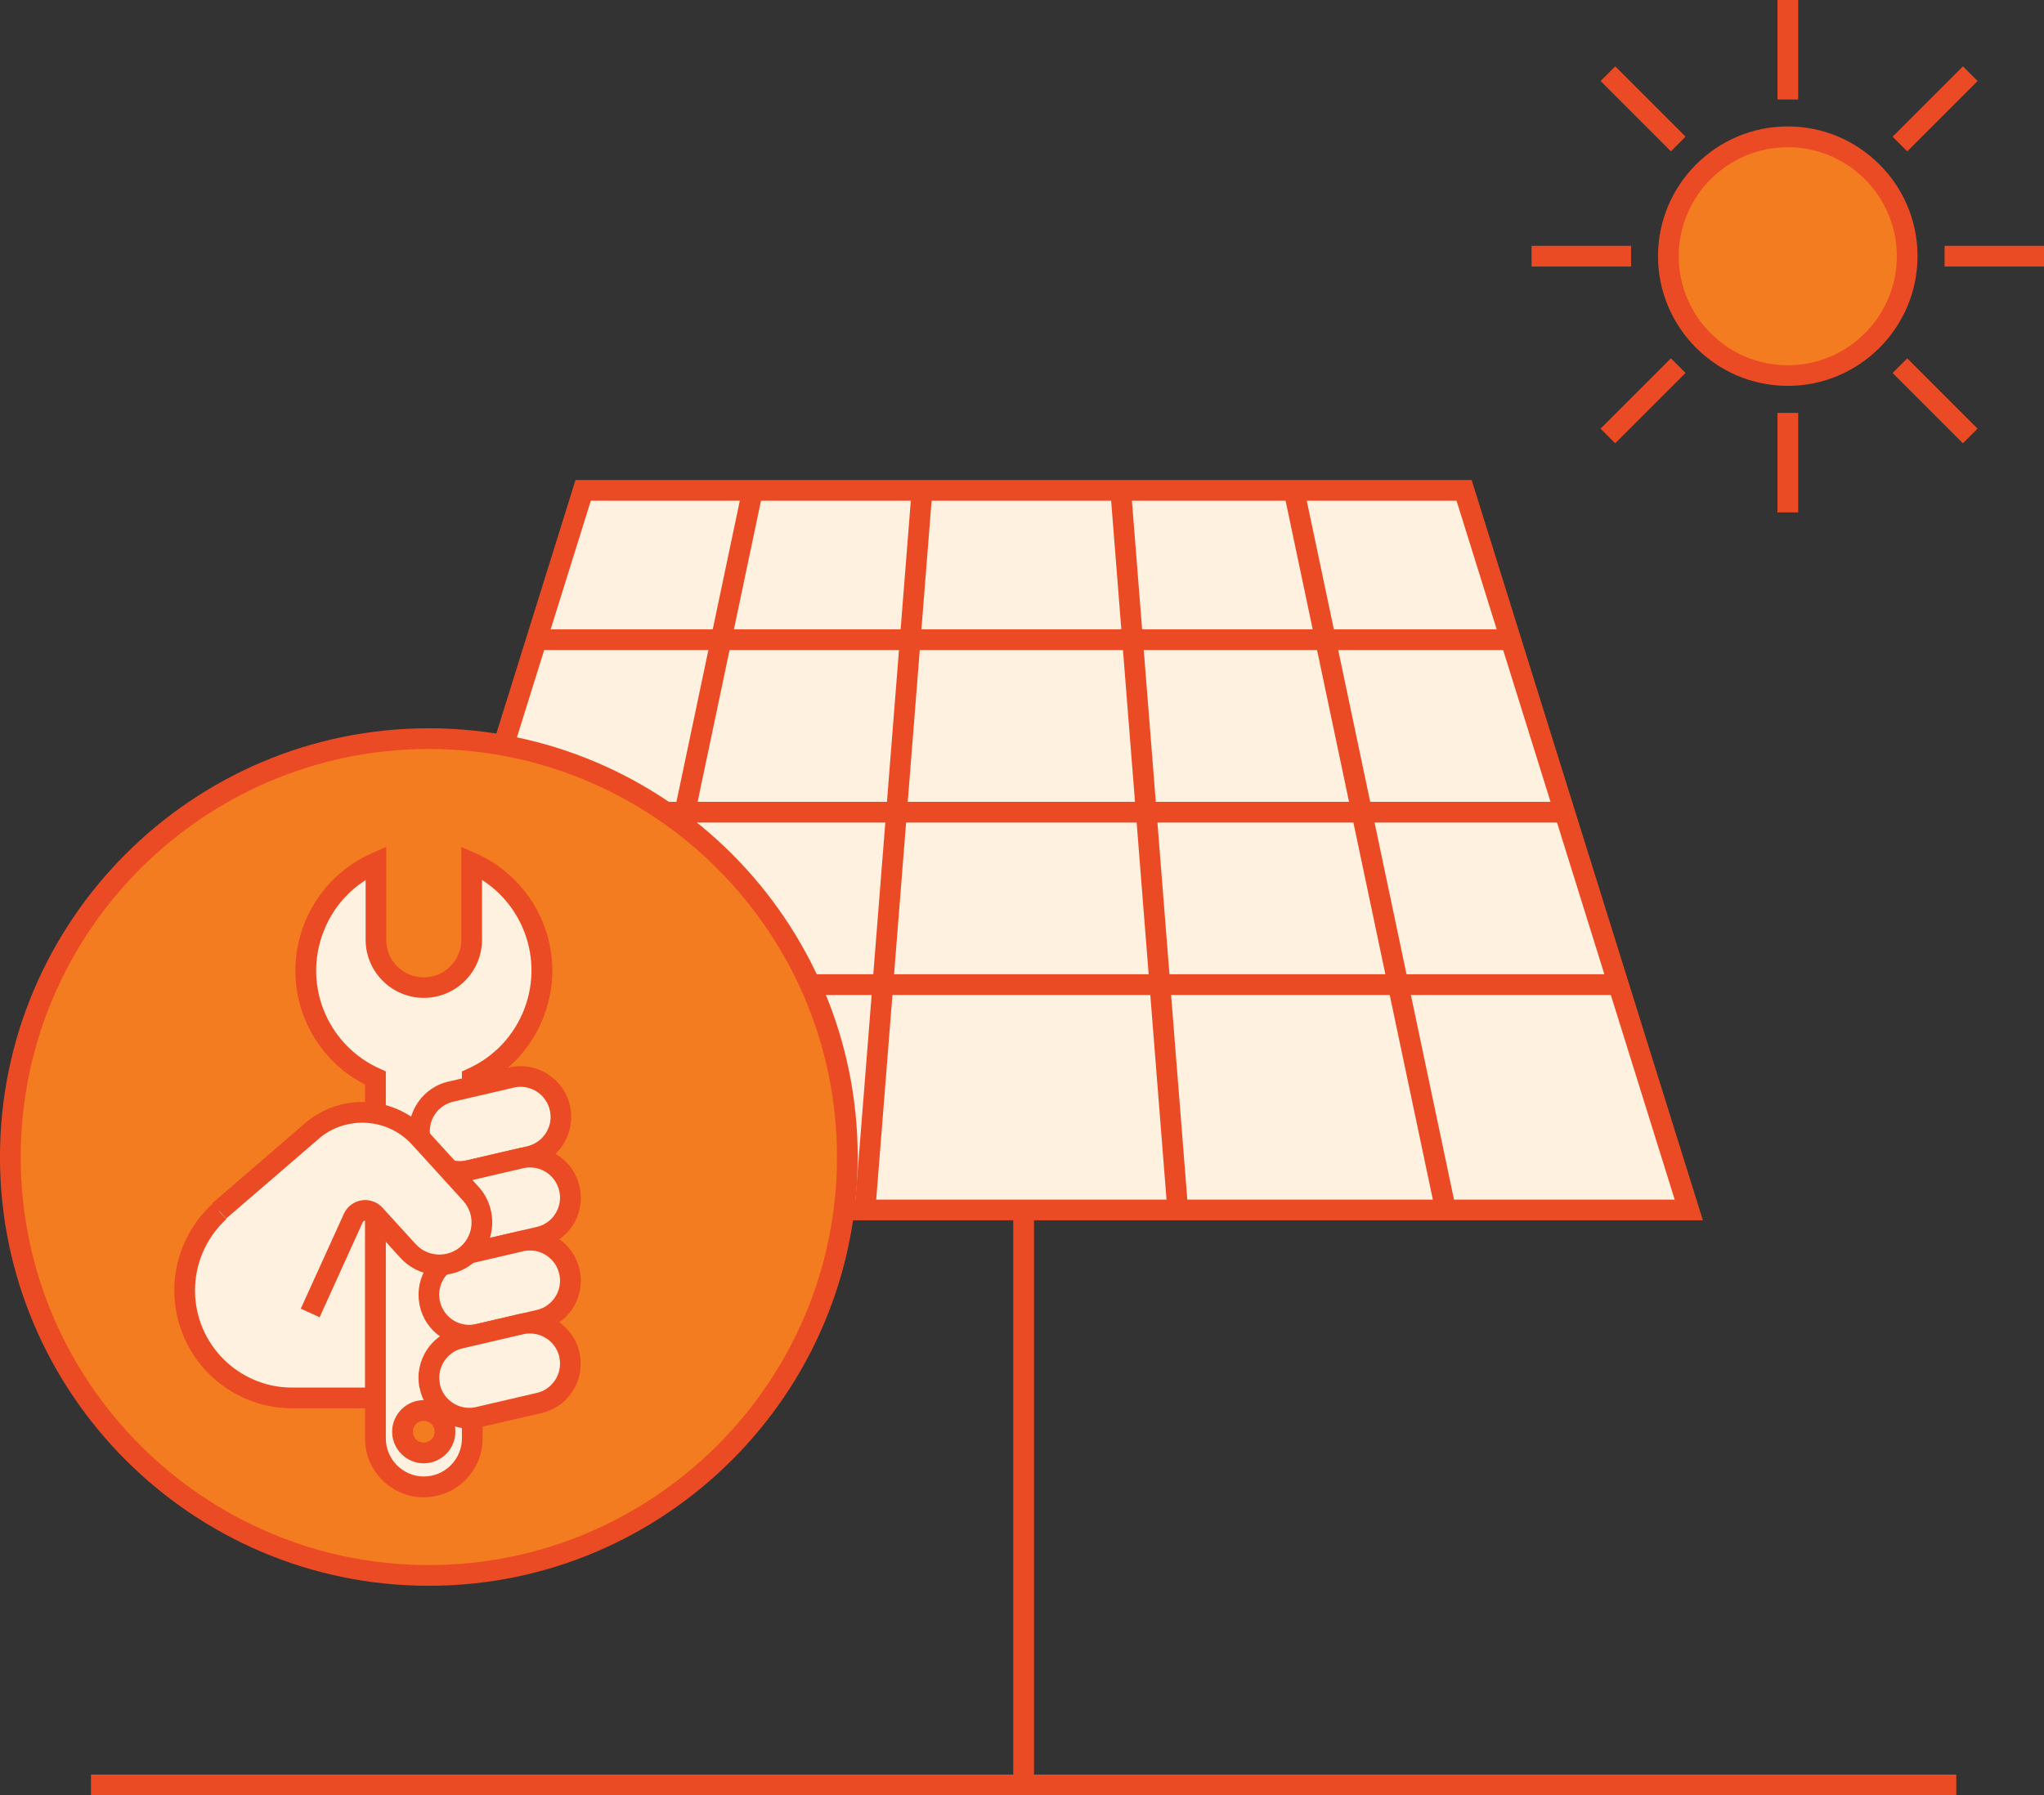
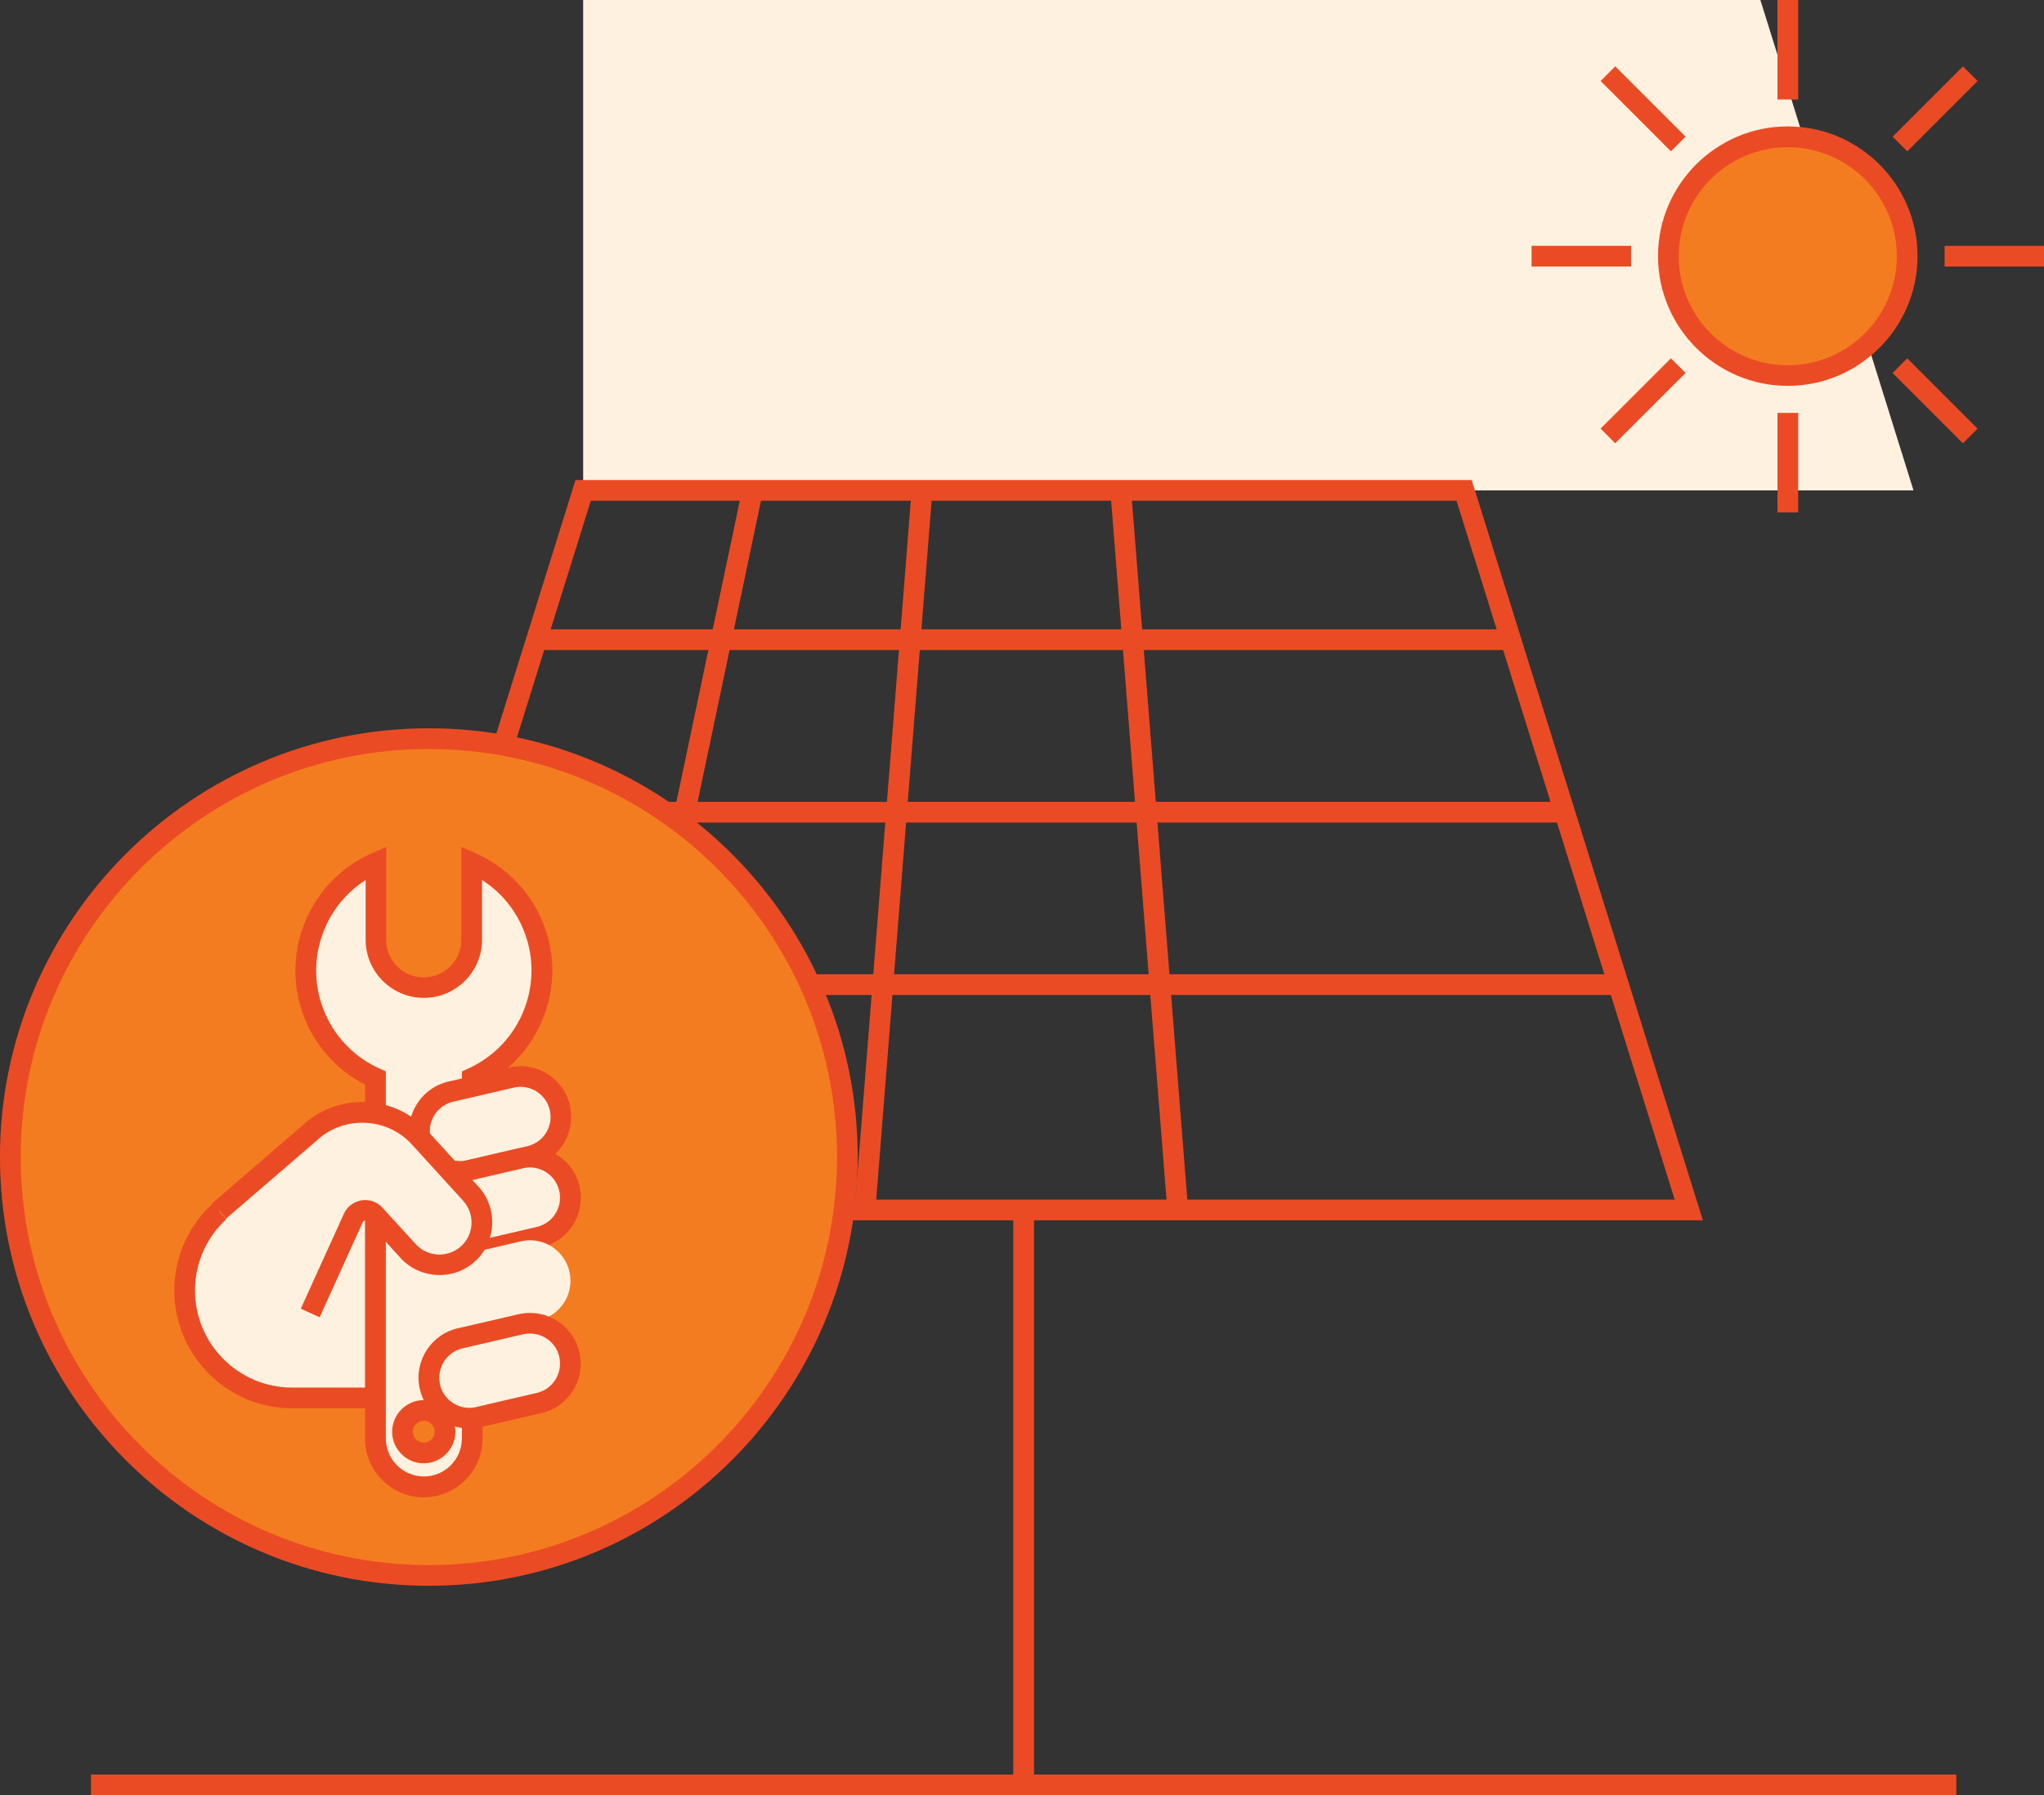
<svg xmlns="http://www.w3.org/2000/svg" version="1.1" id="Layer_1" x="0px" y="0px" viewBox="0 0 197.22 173.26" style="enable-background:new 0 0 197.22 173.26;" xml:space="preserve">
  <rect x="0" y="0" width="197.22" height="173.26" fill="#333333" stroke="none" />
  <style type="text/css">
	.st0{fill:#FDF3E6;}
	.st1{fill:#F7921E;}
	.st2{fill:#F06322;}
	.st3{fill:#FFFFFF;}
	.st4{fill:#FFF1E0;}
	.st5{fill:#EB4B24;}
	.st6{fill:#F47C20;}
	.st7{clip-path:url(#SVGID_00000096746354551636212710000002826729942395154331_);}
	.st8{fill:none;}
</style>
  <g id="Group_112" transform="translate(813.328 -257.923)">
    <g id="Path_708">
-       <path class="st4" d="M-757.06,305.25l-21.68,69.45h128.36l-21.68-69.45H-757.06z" />
+       <path class="st4" d="M-757.06,305.25h128.36l-21.68-69.45H-757.06z" />
      <path class="st5" d="M-649.02,375.7H-780.1l22.3-71.45h86.47L-649.02,375.7z M-777.38,373.7h125.64l-21.05-67.45h-83.53    L-777.38,373.7z" />
    </g>
    <g id="Line_19">
      <rect x="-783.78" y="338.97" transform="matrix(0.206 -0.979 0.979 0.206 -926.771 -462.313)" class="st5" width="70.98" height="2" />
    </g>
    <g id="Line_20">
      <rect x="-762.06" y="338.97" transform="matrix(0.079 -0.997 0.997 0.079 -1008.619 -411.863)" class="st5" width="69.67" height="2" />
    </g>
    <g id="Line_21">
-       <rect x="-682.4" y="304.48" transform="matrix(0.978 -0.206 0.206 0.978 -84.888 -133.379)" class="st5" width="2" height="70.98" />
-     </g>
+       </g>
    <g id="Line_22">
      <rect x="-703.46" y="305.14" transform="matrix(0.997 -0.079 0.079 0.997 -28.927 -54.216)" class="st5" width="2" height="69.67" />
    </g>
    <g id="Line_23">
      <rect x="-761.56" y="318.66" class="st5" width="94" height="2" />
    </g>
    <g id="Line_24">
      <rect x="-766.75" y="335.31" class="st5" width="104.39" height="2" />
    </g>
    <g id="Line_25">
      <rect x="-771.95" y="351.95" class="st5" width="114.78" height="2" />
    </g>
    <g id="Line_26">
      <rect x="-715.56" y="374.7" class="st5" width="2" height="55.49" />
    </g>
    <g id="Line_27">
      <rect x="-804.55" y="429.19" class="st5" width="179.98" height="2" />
    </g>
    <g id="Group_106" transform="translate(554.74 257.923)">
      <g id="Ellipse_3">
        <circle class="st6" cx="-1195.57" cy="24.73" r="11.52" />
        <path class="st5" d="M-1195.57,37.24c-6.9,0-12.52-5.62-12.52-12.52s5.62-12.52,12.52-12.52c6.9,0,12.52,5.62,12.52,12.52     S-1188.67,37.24-1195.57,37.24z M-1195.57,14.21c-5.8,0-10.52,4.72-10.52,10.52s4.72,10.52,10.52,10.52     c5.8,0,10.52-4.72,10.52-10.52S-1189.77,14.21-1195.57,14.21z" />
      </g>
      <g id="Group_102" transform="translate(24.725)">
        <g id="Line_28">
          <rect x="-1221.29" y="39.85" class="st5" width="2" height="9.6" />
        </g>
        <g id="Line_29">
          <rect x="-1221.29" y="0" class="st5" width="2" height="9.6" />
        </g>
      </g>
      <g id="Group_103" transform="translate(0 24.725)">
        <g id="Line_30">
          <rect x="-1220.29" y="-1" class="st5" width="9.6" height="2" />
        </g>
        <g id="Line_31">
          <rect x="-1180.44" y="-1" class="st5" width="9.6" height="2" />
        </g>
      </g>
      <g id="Group_104" transform="translate(7.242 7.242)">
        <g id="Line_32">
          <rect x="-1221.7" y="30.57" transform="matrix(0.707 -0.707 0.707 0.707 -378.747 -851.23)" class="st5" width="9.6" height="2" />
        </g>
        <g id="Line_33">
          <rect x="-1193.52" y="2.39" transform="matrix(0.707 -0.707 0.707 0.707 -350.567 -839.558)" class="st5" width="9.6" height="2" />
        </g>
      </g>
      <g id="Group_105" transform="translate(7.242 7.242)">
        <g id="Line_34">
          <rect x="-1217.9" y="-1.41" transform="matrix(0.707 -0.707 0.707 0.707 -358.821 -859.484)" class="st5" width="2" height="9.6" />
        </g>
        <g id="Line_35">
          <rect x="-1189.72" y="26.77" transform="matrix(0.707 -0.707 0.707 0.707 -370.494 -831.304)" class="st5" width="2" height="9.6" />
        </g>
      </g>
    </g>
    <g id="Ellipse_4">
      <circle class="st6" cx="-771.95" cy="369.59" r="40.38" />
      <path class="st5" d="M-771.95,410.97c-22.82,0-41.38-18.56-41.38-41.38s18.56-41.38,41.38-41.38s41.38,18.56,41.38,41.38    S-749.14,410.97-771.95,410.97z M-771.95,330.21c-21.71,0-39.38,17.67-39.38,39.38s17.67,39.38,39.38,39.38    s39.38-17.67,39.38-39.38S-750.24,330.21-771.95,330.21z" />
    </g>
    <g id="Rectangle_13">
      <path class="st4" d="M-785.14,372.1h13.2l0,0v20.74l0,0h-13.2c-5.73,0-10.37-4.64-10.37-10.37c0,0,0,0,0,0l0,0    C-795.51,376.74-790.87,372.1-785.14,372.1L-785.14,372.1z" />
      <path class="st5" d="M-770.94,393.84h-14.2c-6.27,0-11.37-5.1-11.37-11.37c0-6.27,5.1-11.37,11.37-11.37h14.2V393.84z     M-785.14,373.1c-5.17,0-9.37,4.2-9.37,9.37s4.2,9.37,9.37,9.37h12.2V373.1H-785.14z" />
    </g>
    <g id="Path_709">
      <path class="st4" d="M-767.82,341.2v7.44c0,2.55-2.07,4.61-4.61,4.61c0,0,0,0,0,0l0,0c-2.55,0-4.61-2.07-4.61-4.61v-7.44    c-5.75,2.55-8.34,9.27-5.79,15.01c1.14,2.57,3.18,4.62,5.74,5.77v34.79c0,2.58,2.09,4.67,4.67,4.67s4.67-2.09,4.67-4.67v-34.78    c5.74-2.58,8.29-9.32,5.72-15.05C-763.2,344.38-765.26,342.33-767.82,341.2L-767.82,341.2z M-772.44,398.15    c-1.13,0-2.05-0.92-2.05-2.05s0.92-2.05,2.05-2.05s2.05,0.92,2.05,2.05S-771.31,398.15-772.44,398.15    C-772.44,398.15-772.44,398.15-772.44,398.15z" />
      <path class="st5" d="M-772.44,402.43c-3.13,0-5.67-2.54-5.67-5.67v-34.16c-2.51-1.29-4.51-3.4-5.66-5.99    c-2.76-6.24,0.06-13.57,6.3-16.33l1.41-0.62v8.98c0,1.99,1.62,3.61,3.62,3.61s3.62-1.62,3.62-3.61v-8.98l1.41,0.62    c2.79,1.24,5.02,3.46,6.28,6.24c1.36,3.02,1.46,6.38,0.28,9.48c-1.1,2.89-3.18,5.22-5.91,6.62v34.15    C-766.77,399.89-769.31,402.43-772.44,402.43z M-778.05,342.86c-1.85,1.18-3.27,2.91-4.07,5c-1,2.59-0.93,5.41,0.19,7.94    c1.04,2.34,2.9,4.21,5.24,5.26l0.59,0.26v35.43c0,2.02,1.65,3.67,3.67,3.67s3.67-1.65,3.67-3.67v-35.42l0.59-0.27    c5.22-2.35,7.56-8.51,5.21-13.73c-0.83-1.85-2.17-3.4-3.86-4.48v5.77c0,3.1-2.52,5.61-5.61,5.61c-3.1,0-5.62-2.52-5.62-5.61    V342.86z M-772.44,399.15c-1.68,0-3.05-1.37-3.05-3.05s1.37-3.05,3.05-3.05s3.05,1.37,3.05,3.05S-770.76,399.15-772.44,399.15z     M-772.44,395.05c-0.58,0-1.05,0.47-1.05,1.05s0.47,1.05,1.05,1.05s1.05-0.47,1.05-1.05S-771.86,395.05-772.44,395.05z" />
    </g>
    <g id="Group_107" transform="translate(447.433 361.809)">
      <g id="Path_710">
        <path class="st4" d="M-1220.22,6.01L-1220.22,6.01c-0.41-2.12,0.97-4.17,3.09-4.58c0,0,0,0,0,0l5.84-1.36     c2.11-0.41,4.16,0.96,4.58,3.08c0,0,0,0.01,0,0.01l0,0c0.41,2.12-0.97,4.17-3.09,4.58l-5.84,1.36c-2.11,0.41-4.16-0.96-4.58-3.08     C-1220.22,6.02-1220.22,6.01-1220.22,6.01z" />
        <path class="st5" d="M-1216.4,10.17c-0.97,0-1.91-0.29-2.72-0.83c-1.09-0.73-1.82-1.84-2.08-3.12l-0.02-0.1     c-0.46-2.62,1.27-5.15,3.9-5.66l5.81-1.35c1.32-0.26,2.62,0,3.71,0.74c1.07,0.72,1.8,1.81,2.06,3.07l0.01,0.07c0,0,0,0.01,0,0.01     l0.01,0.08c0.46,2.62-1.27,5.15-3.89,5.66l-5.81,1.35C-1215.75,10.14-1216.08,10.17-1216.4,10.17z M-1219.22,5.91     c0.16,0.72,0.59,1.35,1.21,1.77c0.64,0.43,1.42,0.59,2.18,0.44l5.81-1.35c1.59-0.31,2.61-1.8,2.34-3.35l-0.03-0.15     c-0.16-0.72-0.59-1.35-1.21-1.77c-0.64-0.43-1.42-0.59-2.17-0.44l-5.81,1.35c-1.6,0.31-2.63,1.82-2.34,3.38L-1219.22,5.91z" />
      </g>
    </g>
    <g id="Group_108" transform="translate(448.343 369.61)">
      <g id="Path_711">
        <path class="st4" d="M-1220.22,6.01L-1220.22,6.01c-0.41-2.11,0.96-4.16,3.08-4.58c0,0,0.01,0,0.01,0l5.85-1.36     c2.12-0.41,4.17,0.97,4.58,3.09c0,0,0,0,0,0l0,0c0.41,2.11-0.96,4.16-3.08,4.58c0,0-0.01,0-0.01,0l-5.85,1.36     c-2.11,0.41-4.16-0.97-4.58-3.08C-1220.22,6.02-1220.22,6.01-1220.22,6.01z" />
        <path class="st5" d="M-1216.4,10.17c-0.97,0-1.91-0.29-2.72-0.83c-1.09-0.73-1.82-1.84-2.07-3.12l0-0.01     c-0.52-2.65,1.22-5.23,3.87-5.75l0.1-0.02l5.72-1.33c1.32-0.26,2.63,0.01,3.71,0.74c1.09,0.73,1.82,1.84,2.07,3.13     c0.25,1.28-0.01,2.59-0.74,3.67c-0.72,1.07-1.8,1.8-3.06,2.06l-0.12,0.02v0l-5.76,1.34     C-1215.75,10.14-1216.08,10.17-1216.4,10.17z M-1219.24,5.79l0.01,0.08c0.14,0.71,0.58,1.37,1.22,1.8     c0.64,0.43,1.42,0.59,2.18,0.44l5.81-1.35c0.8-0.16,1.46-0.59,1.89-1.24c0.43-0.64,0.59-1.42,0.44-2.18     c-0.15-0.76-0.58-1.42-1.23-1.86c-0.64-0.43-1.41-0.59-2.18-0.44l-5.93,1.38C-1218.55,2.77-1219.53,4.26-1219.24,5.79z" />
      </g>
    </g>
    <g id="Group_109" transform="translate(448.343 377.624)">
      <g id="Path_712">
        <path class="st4" d="M-1220.22,6.01L-1220.22,6.01c-0.41-2.11,0.96-4.16,3.08-4.58c0,0,0.01,0,0.01,0l5.85-1.36     c2.12-0.41,4.17,0.97,4.58,3.09c0,0,0,0,0,0l0,0c0.41,2.11-0.96,4.16-3.08,4.58c0,0-0.01,0-0.01,0l-5.85,1.36     c-2.11,0.41-4.16-0.97-4.58-3.08C-1220.22,6.02-1220.22,6.01-1220.22,6.01z" />
-         <path class="st5" d="M-1216.4,10.17c-0.97,0-1.91-0.29-2.72-0.83c-1.07-0.72-1.8-1.8-2.06-3.06l-0.02-0.1     c-0.24-1.28,0.02-2.58,0.75-3.66c0.72-1.07,1.8-1.8,3.06-2.06l0.15-0.03l5.74-1.33c1.32-0.26,2.63,0.01,3.71,0.74     c1.09,0.73,1.82,1.84,2.07,3.13c0.25,1.28-0.01,2.59-0.74,3.67c-0.72,1.07-1.8,1.8-3.06,2.06l-0.15,0.03l-5.74,1.33     C-1215.75,10.14-1216.08,10.17-1216.4,10.17z M-1219.23,5.84c0.15,0.75,0.59,1.4,1.22,1.83c0.64,0.43,1.42,0.59,2.18,0.44     l5.93-1.38c0.73-0.16,1.35-0.59,1.77-1.21c0.43-0.64,0.59-1.42,0.44-2.18c-0.15-0.76-0.58-1.42-1.23-1.86     c-0.64-0.43-1.41-0.59-2.18-0.44l-5.93,1.38c-1.5,0.34-2.49,1.8-2.22,3.33L-1219.23,5.84z" />
      </g>
    </g>
    <g id="Group_110" transform="translate(448.343 385.621)">
      <g id="Path_713">
        <path class="st4" d="M-1220.22,6.01L-1220.22,6.01c-0.41-2.11,0.96-4.16,3.08-4.58c0,0,0.01,0,0.01,0l5.85-1.36     c2.11-0.41,4.16,0.96,4.58,3.08c0,0,0,0.01,0,0.01l0,0c0.41,2.11-0.96,4.16-3.08,4.58c0,0-0.01,0-0.01,0l-5.85,1.36     C-1217.76,9.51-1219.81,8.13-1220.22,6.01C-1220.22,6.02-1220.22,6.01-1220.22,6.01z" />
        <path class="st5" d="M-1216.4,10.17c-0.97,0-1.91-0.29-2.72-0.83c-1.07-0.72-1.8-1.8-2.06-3.06l-0.02-0.08     c-0.51-2.63,1.19-5.18,3.8-5.73l0.15-0.03l5.74-1.33c2.69-0.53,5.26,1.21,5.78,3.86l0.02,0.1c0.22,1.25-0.05,2.52-0.76,3.58     c-0.72,1.07-1.8,1.8-3.06,2.06l-0.15,0.03l-5.74,1.33C-1215.75,10.14-1216.08,10.17-1216.4,10.17z M-1219.24,5.83     c0.15,0.76,0.58,1.41,1.23,1.85c0.64,0.43,1.42,0.59,2.18,0.44l5.93-1.38c0.73-0.16,1.35-0.59,1.77-1.21     c0.43-0.64,0.59-1.42,0.44-2.18l-0.01-0.07c-0.33-1.53-1.83-2.52-3.39-2.23l-5.93,1.38c-0.73,0.16-1.35,0.59-1.77,1.21     c-0.42,0.63-0.58,1.38-0.45,2.12L-1219.24,5.83z" />
      </g>
    </g>
    <g id="Group_111" transform="translate(428.113 365.286)">
      <g id="Path_714">
        <path class="st4" d="M-1220.29,9.53l9.21-7.94c3.07-2.4,7.46-2.04,10.09,0.83l4.97,5.46c1.52,1.67,1.4,4.26-0.27,5.79l0,0     c-1.67,1.52-4.26,1.4-5.79-0.27l-3.21-3.52c-0.47-0.51-1.26-0.55-1.78-0.08c-0.13,0.11-0.23,0.25-0.3,0.41l-4.16,9.16" />
        <path class="st5" d="M-1210.6,19.77l-1.82-0.83l4.16-9.16c0.13-0.28,0.3-0.52,0.53-0.73c0.92-0.84,2.35-0.78,3.19,0.14l3.21,3.52     c1.15,1.26,3.11,1.35,4.38,0.2c1.26-1.15,1.35-3.11,0.2-4.38l-4.97-5.46c-2.26-2.46-6.1-2.78-8.74-0.72l-9.18,7.91l-1.3-1.52     l9.21-7.94c3.49-2.73,8.52-2.32,11.48,0.91l4.98,5.46c1.89,2.08,1.74,5.31-0.33,7.2c-2.08,1.89-5.31,1.74-7.2-0.33l-3.21-3.52     c-0.09-0.1-0.26-0.11-0.37-0.01c-0.02,0.02-0.04,0.05-0.06,0.08L-1210.6,19.77z" />
      </g>
    </g>
  </g>
</svg>